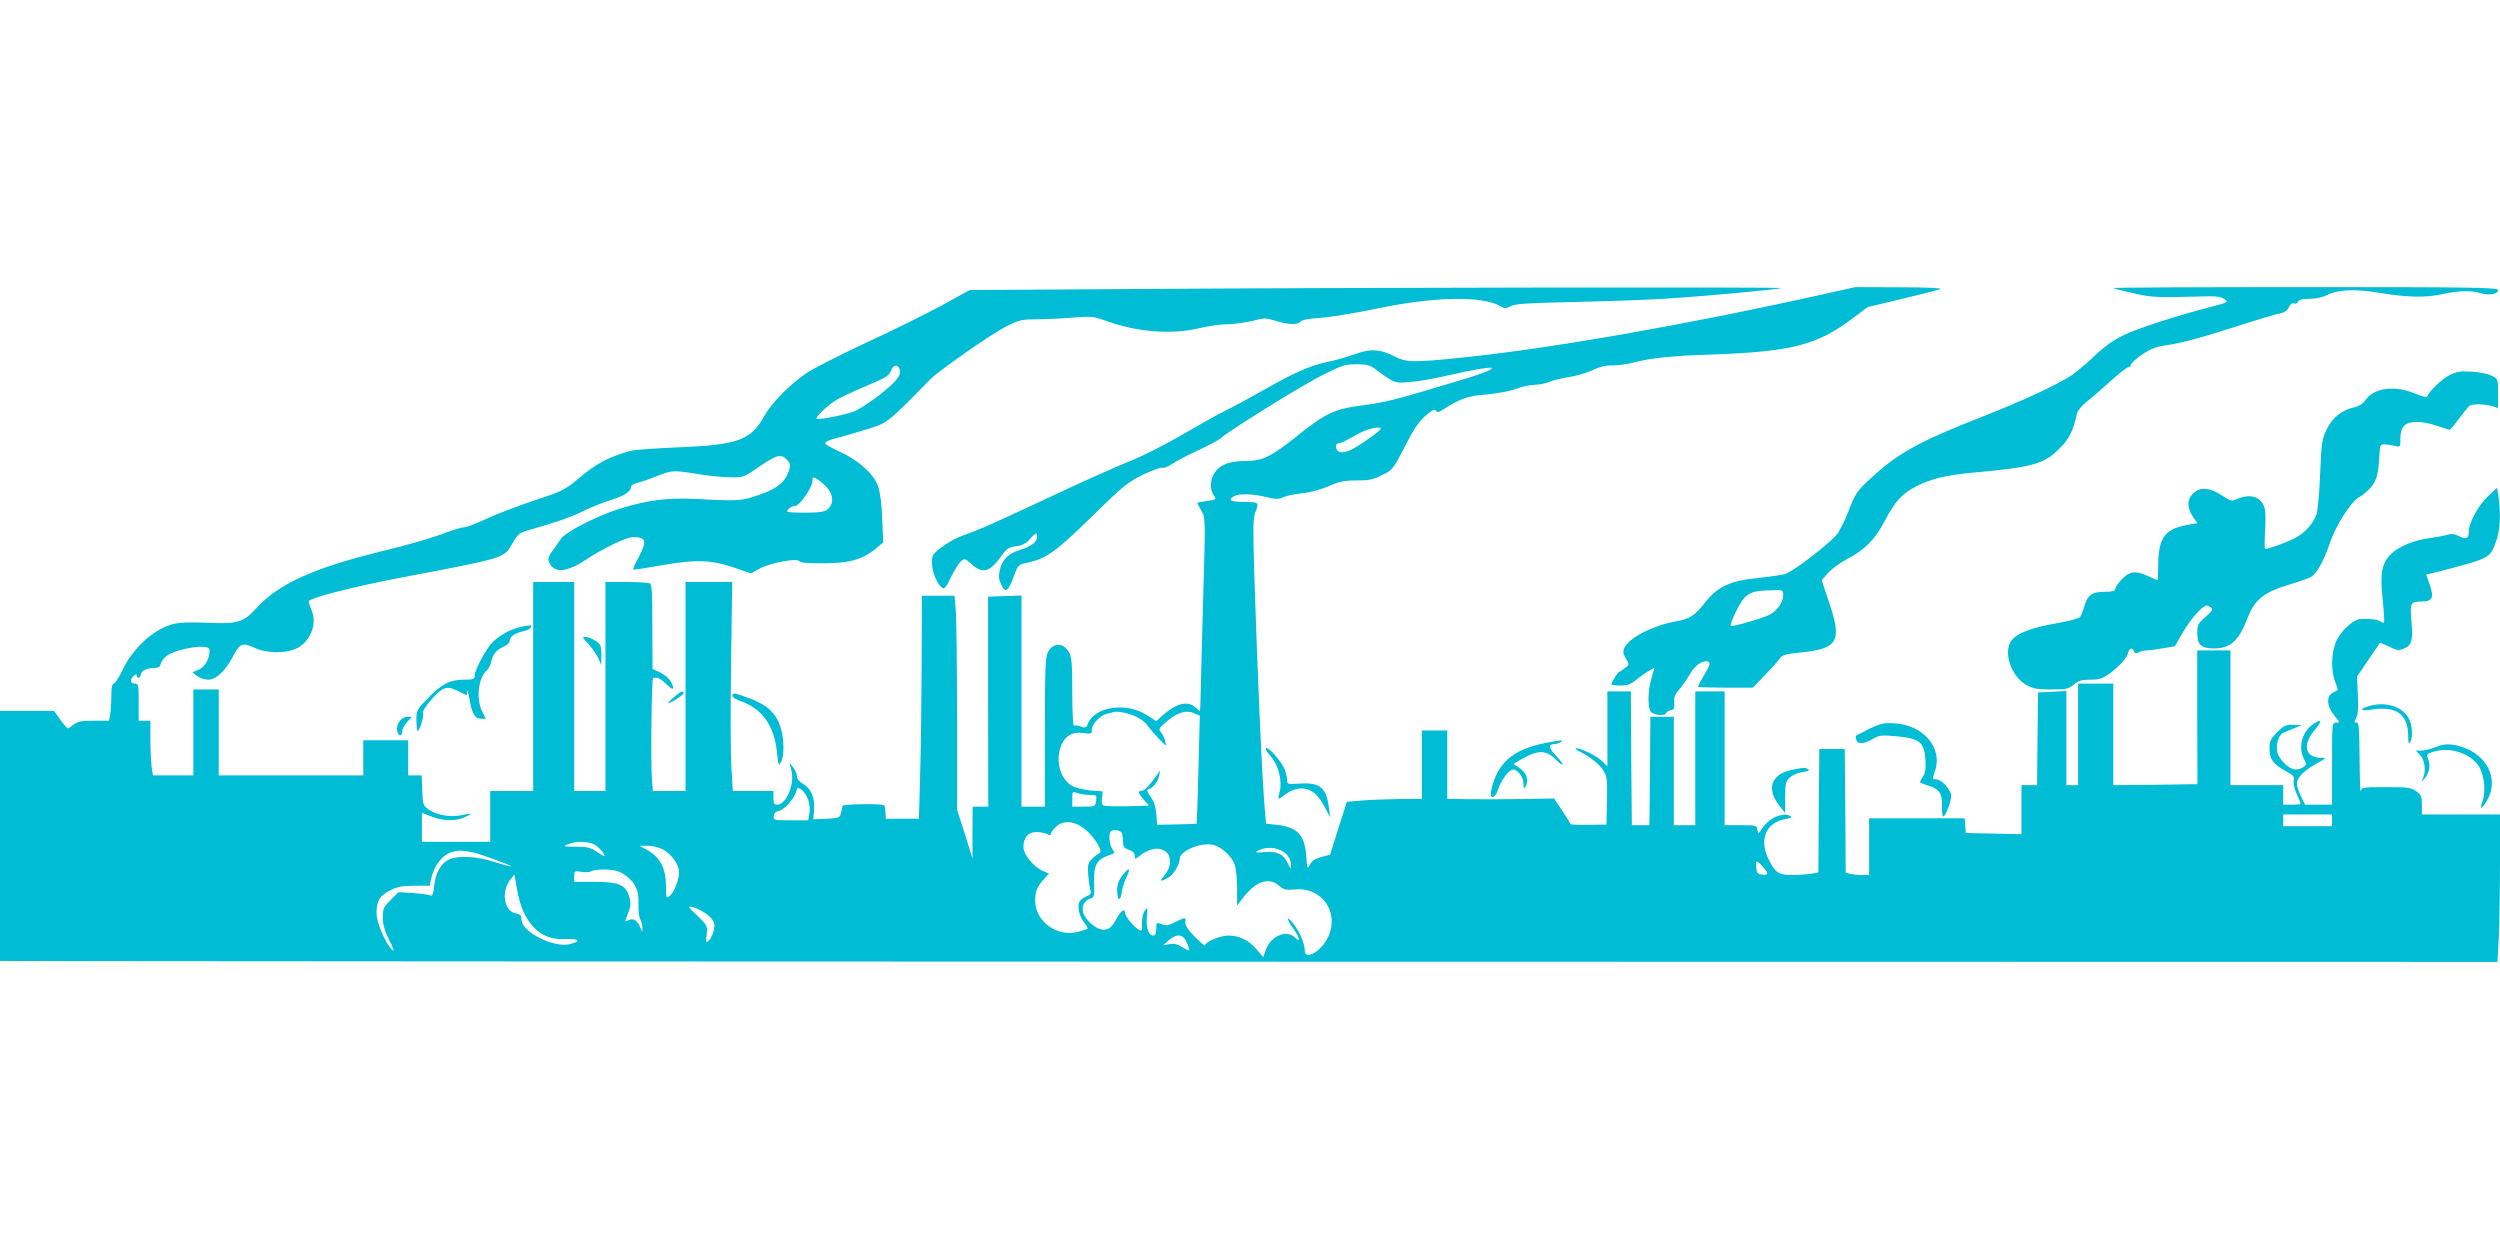
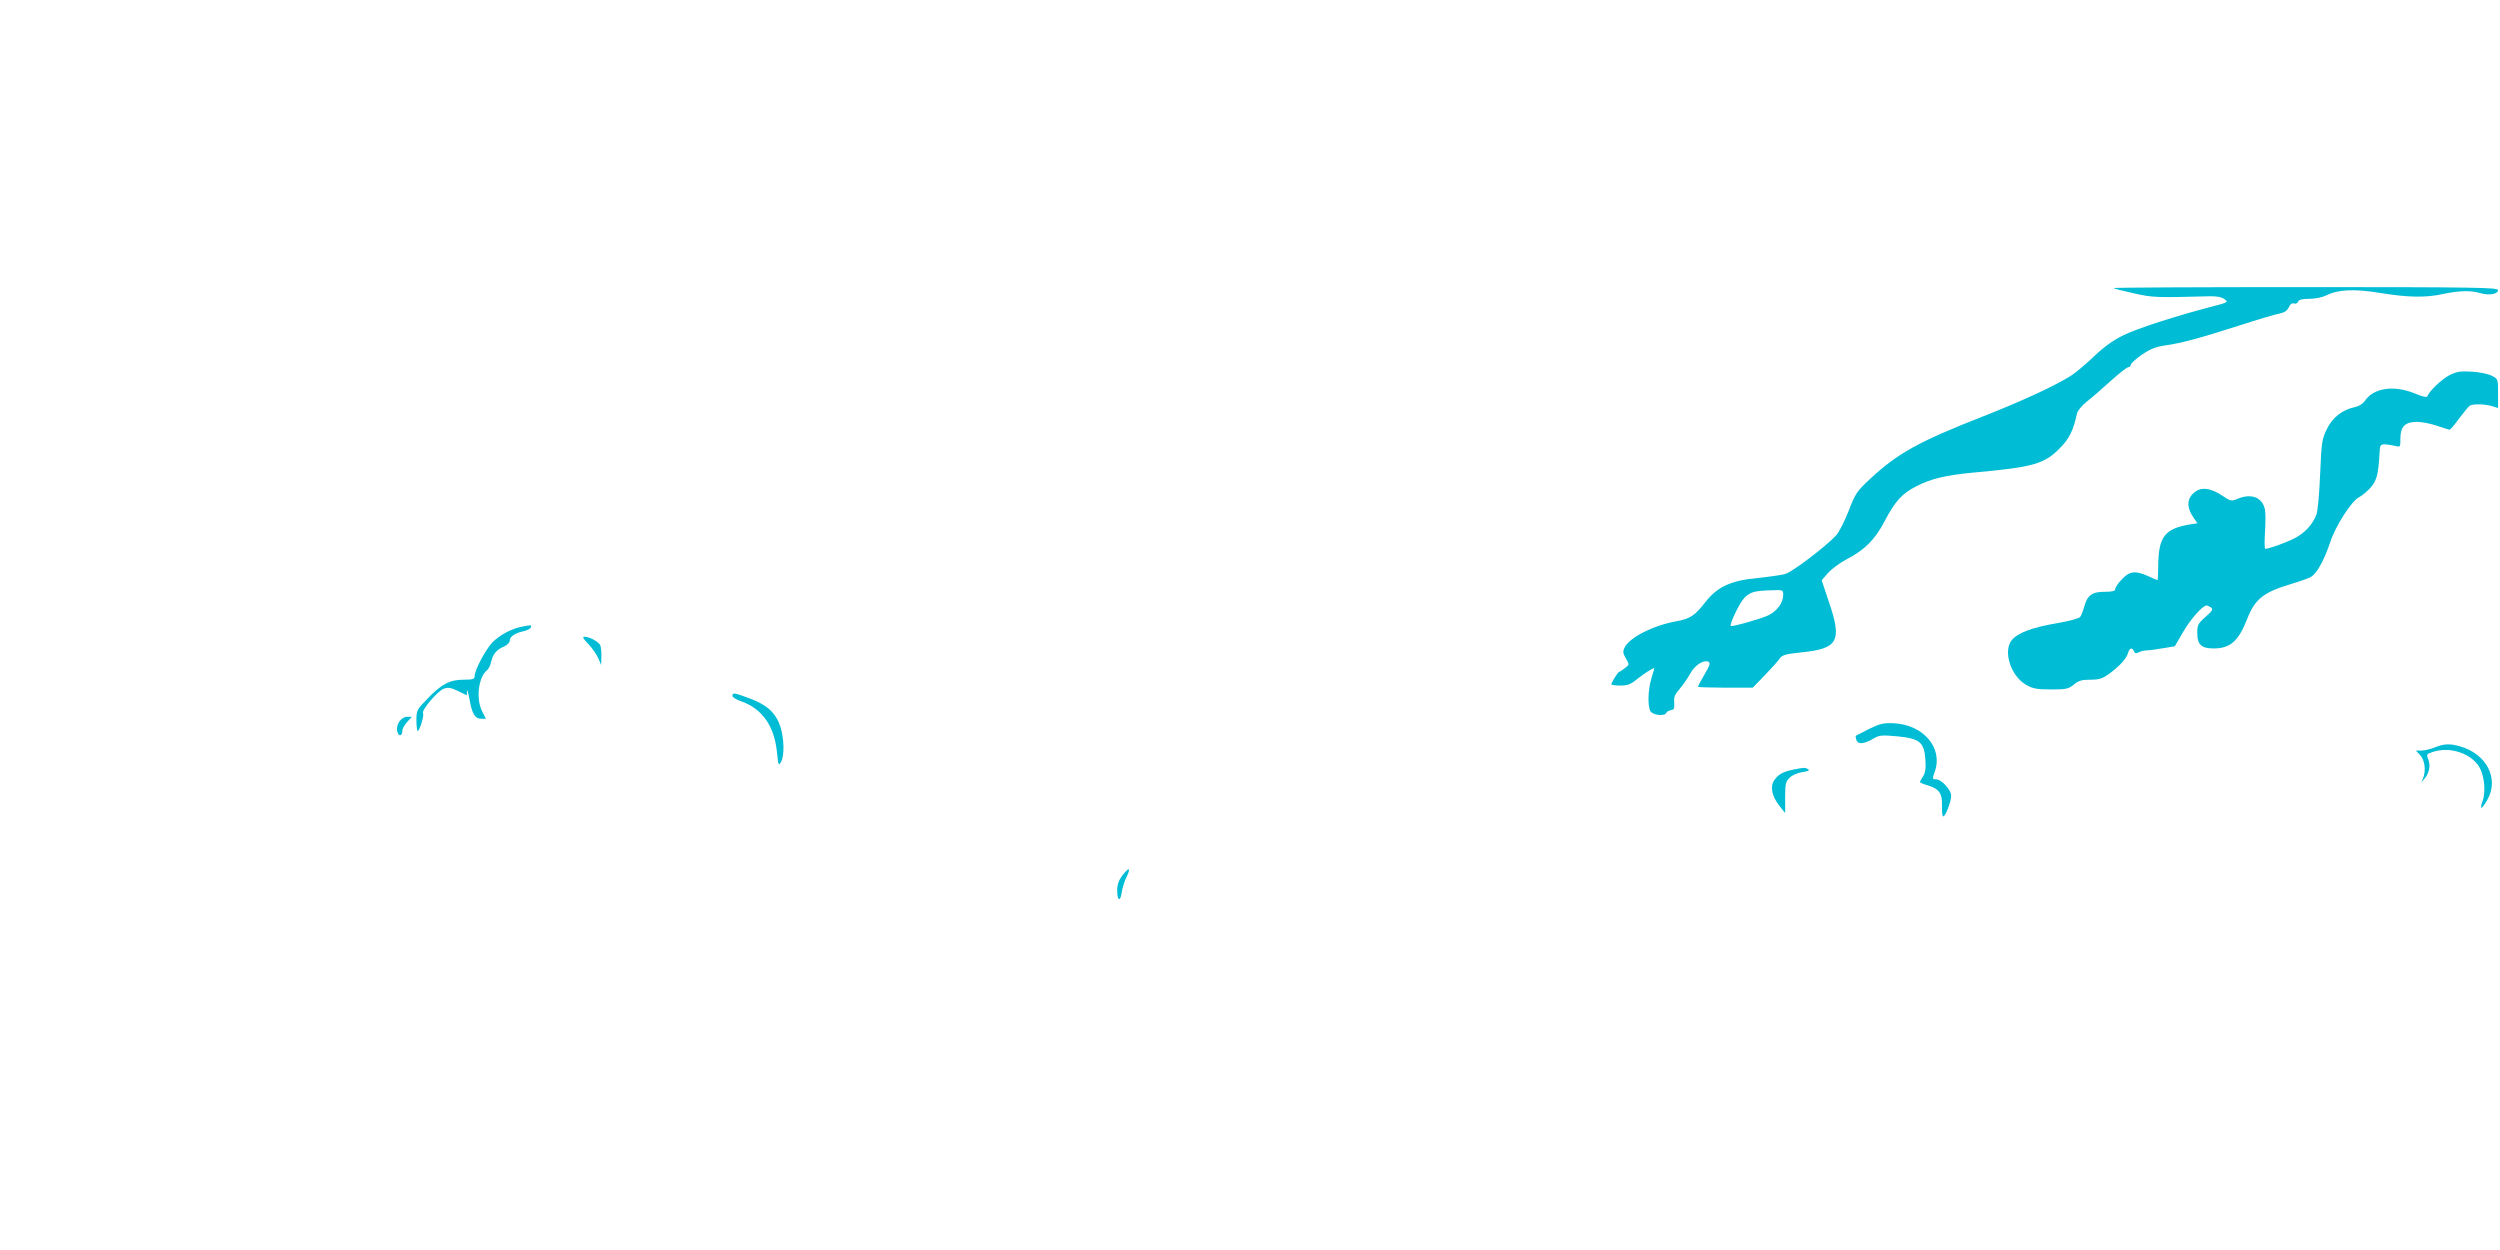
<svg xmlns="http://www.w3.org/2000/svg" version="1.0" width="1280pt" height="640pt" viewBox="0 0 1280 640" preserveAspectRatio="xMidYMid meet">
  <g transform="translate(0,640) scale(0.1,-0.1)" fill="#00bcd4" stroke="none">
-     <path d="M5770 4920 l-805 -5 -140 -77 c-77 -42 -250 -128 -385 -190 -135 -63 -274 -134 -310 -158 -87 -59 -179 -152 -218 -222 -67 -121 -135 -146 -431 -158 -119 -5 -232 -13 -251 -18 -113 -31 -177 -65 -269 -143 -70 -58 -83 -65 -225 -111 -83 -28 -193 -70 -245 -94 -51 -24 -104 -44 -116 -44 -13 0 -64 -16 -113 -35 -50 -19 -182 -57 -294 -84 -365 -89 -544 -170 -660 -300 -55 -62 -95 -75 -208 -71 -177 7 -206 4 -268 -26 -81 -39 -162 -124 -203 -212 -19 -39 -40 -72 -46 -72 -9 0 -13 -20 -13 -64 0 -35 -3 -78 -6 -95 l-6 -31 -78 0 c-62 0 -82 -4 -103 -20 -14 -11 -28 -20 -30 -20 -3 0 -20 20 -38 45 l-32 45 -139 0 -138 0 0 -640 0 -640 423 -1 c232 -1 3109 -2 6393 -3 l5971 -1 7 134 c3 74 6 244 6 378 l0 243 -200 0 -200 0 0 49 c0 43 -4 52 -29 70 -26 19 -44 21 -154 21 -122 0 -126 -1 -130 -22 -2 -13 -5 61 -6 165 -1 155 -3 187 -15 187 -13 0 -13 4 -2 25 9 18 12 53 8 118 l-4 93 57 84 c32 47 59 86 60 88 1 2 23 -7 48 -19 40 -20 49 -21 76 -9 39 16 46 40 38 136 -9 96 -5 104 49 104 58 0 68 19 44 87 l-18 51 62 15 c265 69 264 68 295 153 22 56 26 145 13 233 l-7 43 -47 -43 c-49 -47 -98 -136 -98 -181 0 -36 -13 -42 -50 -23 -24 12 -39 14 -63 6 -18 -5 -56 -12 -85 -16 -76 -9 -156 -41 -196 -78 -52 -49 -61 -98 -47 -235 7 -63 10 -116 7 -119 -3 -3 -11 -1 -18 5 -13 10 -49 15 -101 13 -40 -1 -112 -71 -131 -128 -21 -60 -20 -142 0 -193 9 -23 15 -42 13 -43 -2 -1 -13 -7 -24 -13 -37 -20 -32 -72 11 -123 25 -30 25 -31 5 -31 -21 0 -21 -4 -21 -210 l0 -210 -69 0 -69 0 -21 43 c-12 24 -21 53 -21 65 0 30 36 67 100 102 51 28 53 30 25 30 -83 0 -99 65 -34 142 42 50 37 62 -11 28 -54 -39 -74 -117 -44 -175 14 -27 14 -30 -2 -42 -10 -7 -28 -13 -41 -13 -30 0 -81 47 -92 85 -11 42 5 94 32 104 12 5 38 16 57 24 l35 15 -44 1 c-38 1 -48 -4 -82 -38 -33 -33 -39 -45 -39 -83 0 -55 18 -80 80 -114 42 -23 49 -30 44 -50 -3 -12 3 -43 15 -69 12 -26 21 -49 21 -51 0 -2 -20 -4 -45 -4 l-45 0 0 50 0 50 -135 0 -135 0 0 345 0 345 -85 0 -85 0 0 -342 1 -343 -215 -3 -216 -2 0 260 0 260 -90 0 -90 0 0 -260 0 -260 -30 0 -30 0 0 241 0 241 -72 -4 -73 -3 -3 -237 -2 -238 -40 0 -40 0 0 -125 0 -126 -142 3 -143 3 -3 38 -3 37 -245 0 -244 0 0 -145 0 -145 -37 0 c-21 0 -48 3 -60 6 l-23 6 -2 317 -3 316 -65 0 -65 0 -3 -316 -2 -316 -38 -7 c-20 -3 -64 -6 -98 -6 -70 0 -89 14 -125 94 -41 94 -2 177 92 192 27 5 36 10 27 15 -35 23 -108 -7 -143 -59 -22 -33 -23 -33 -27 -11 -3 23 -6 24 -85 24 l-83 0 0 343 0 342 -75 0 -75 0 0 -342 0 -343 -55 0 -55 0 0 278 0 277 -60 0 -60 0 -2 -277 -3 -278 -45 0 -45 0 -3 343 -2 342 -60 0 -60 0 0 -192 0 -192 -27 27 c-30 27 -108 67 -133 66 -8 0 -1 -7 15 -15 61 -32 106 -68 125 -100 18 -29 20 -46 18 -154 l-3 -122 -93 -1 c-50 -1 -92 1 -92 4 0 4 -19 35 -42 69 l-41 62 -156 -3 c-86 -1 -209 -2 -273 -1 l-118 2 0 175 0 175 -65 0 -65 0 0 -175 0 -175 -117 -1 c-65 -1 -152 -4 -193 -8 l-74 -6 -43 -135 -43 -136 -45 -12 c-31 -8 -48 -20 -58 -38 -14 -26 -14 -24 -19 43 -8 109 -46 149 -153 160 l-53 6 -6 71 c-15 169 -38 696 -55 1236 -6 204 -5 261 6 287 21 51 18 53 -57 53 -70 0 -87 10 -51 30 27 14 94 12 165 -5 49 -12 64 -12 85 -1 14 7 57 16 95 20 43 4 96 19 137 36 56 25 81 30 145 30 64 0 86 5 131 28 53 26 57 31 115 144 44 87 71 128 105 158 34 30 49 37 54 28 7 -10 13 -10 31 1 96 61 131 74 227 81 55 5 120 17 153 29 32 12 75 21 97 21 21 0 54 7 74 15 19 8 65 19 103 25 38 6 92 22 120 36 36 17 67 24 100 23 27 0 76 6 108 15 86 23 196 34 401 41 405 14 539 48 719 184 l79 59 176 42 c97 23 185 45 196 50 12 5 -69 9 -208 9 l-227 1 -181 -40 c-685 -153 -1380 -274 -1825 -320 -257 -27 -293 -26 -354 5 -76 39 -123 41 -205 11 -38 -14 -102 -32 -142 -40 -83 -17 -176 -58 -323 -143 -58 -33 -147 -82 -199 -107 -51 -26 -154 -84 -229 -128 -76 -45 -193 -104 -266 -133 -72 -29 -246 -107 -386 -173 -294 -138 -382 -177 -458 -203 -58 -20 -146 -79 -156 -105 -16 -41 10 -132 46 -162 13 -10 20 -3 46 51 17 35 40 72 51 82 20 17 21 17 56 -14 57 -50 91 -41 148 37 30 43 40 50 78 55 32 4 52 14 71 36 32 36 38 38 38 13 0 -27 -30 -50 -86 -67 -61 -18 -93 -50 -105 -104 -7 -31 -5 -48 8 -75 21 -45 35 -35 64 45 21 57 22 58 70 68 96 21 145 56 329 236 161 158 185 177 263 215 48 23 91 38 97 35 6 -4 29 5 52 20 22 15 83 47 136 71 53 25 106 53 117 64 41 37 403 262 513 318 103 52 120 57 177 57 50 0 70 -5 94 -23 102 -75 100 -75 181 -68 41 3 125 18 185 32 135 31 226 46 232 40 9 -9 -57 -33 -237 -86 -271 -81 -307 -90 -429 -106 -138 -18 -185 -40 -328 -155 -129 -104 -179 -129 -257 -129 -83 0 -130 -15 -160 -51 -30 -35 -35 -92 -11 -126 14 -21 13 -21 -35 -28 -28 -4 -50 -8 -50 -10 0 -2 10 -20 21 -40 21 -36 21 -36 10 -423 -6 -213 -12 -435 -13 -494 -1 -60 -3 -108 -5 -108 -3 0 -11 7 -19 15 -39 39 -97 27 -168 -35 l-36 -32 -52 33 c-106 65 -265 40 -298 -47 -8 -21 -13 -22 -36 -14 -14 6 -30 8 -35 4 -5 -3 -9 67 -9 171 0 149 -3 181 -17 206 -30 51 -82 50 -108 -1 -13 -24 -15 -92 -15 -410 l0 -380 -60 0 -60 0 0 540 0 541 -86 -3 -85 -3 0 -537 1 -538 -40 0 -40 0 -1 -132 0 -133 -39 125 -40 125 0 480 c0 264 -3 510 -7 548 l-6 67 -83 0 -84 0 -1 -347 c-1 -192 -4 -449 -8 -571 l-6 -224 -85 0 -85 0 -1 31 c-1 17 -4 34 -7 38 -10 9 -211 7 -213 -3 -1 -5 -5 -21 -8 -36 -6 -25 -10 -27 -74 -30 l-68 -3 4 51 c5 61 -16 108 -59 132 -18 11 -29 25 -29 38 0 12 -9 32 -19 45 l-19 24 10 -40 c18 -69 -26 -175 -73 -175 -15 0 -19 7 -19 35 l0 35 -104 0 -104 0 -7 118 c-5 64 -5 305 -2 535 l6 417 -119 0 -120 0 0 -535 0 -535 -84 0 -83 0 -5 58 c-7 80 -2 522 6 522 3 0 12 0 20 0 8 0 29 -14 46 -31 36 -37 48 -33 26 9 -9 17 -33 38 -56 49 l-39 18 -1 216 c0 188 -2 218 -16 223 -9 3 -63 6 -120 6 l-104 0 0 -535 0 -535 -80 0 -80 0 0 535 0 535 -105 0 -105 0 0 -535 0 -535 -110 0 -110 0 0 -130 0 -130 -175 0 -175 0 0 74 0 74 50 -19 c60 -23 118 -24 165 -5 47 20 44 25 -9 13 -56 -13 -126 -2 -168 26 -32 22 -33 25 -36 100 l-3 77 -34 0 -35 0 0 90 0 90 -115 0 -115 0 0 -90 0 -90 -370 0 -370 0 0 220 0 220 -65 0 -65 0 0 -220 0 -220 -104 0 -103 0 -7 46 c-3 26 -6 89 -6 140 l0 94 -30 0 -30 0 0 95 c0 88 -1 95 -20 95 -24 0 -26 22 -5 40 10 9 15 9 15 1 0 -6 5 -11 10 -11 6 0 10 7 10 15 0 19 31 35 68 35 23 0 31 5 36 24 3 13 21 33 38 44 38 23 139 45 183 40 27 -3 30 -6 27 -33 -5 -41 -28 -74 -60 -86 l-27 -11 24 -19 c13 -10 38 -19 57 -19 41 0 89 46 131 126 32 62 45 66 114 34 54 -24 143 -26 198 -4 76 30 117 125 87 198 -9 21 -16 42 -16 46 0 17 215 73 460 120 556 106 539 100 585 180 28 48 33 52 100 71 138 40 201 62 265 94 36 18 96 42 135 54 71 22 105 44 105 67 0 8 12 16 28 20 15 3 62 19 104 36 83 32 79 32 238 7 41 -7 105 -12 141 -13 65 -1 68 0 151 58 90 61 108 64 142 27 13 -15 14 -23 5 -52 -22 -65 -70 -99 -193 -136 -56 -17 -89 -18 -276 -8 -152 8 -255 -5 -401 -51 -112 -35 -276 -119 -297 -153 -9 -14 -28 -42 -43 -61 -19 -25 -24 -41 -19 -55 23 -61 87 -58 188 8 88 59 209 117 243 117 68 0 73 -20 28 -105 -17 -31 -29 -59 -27 -61 2 -2 69 8 148 22 175 31 252 28 371 -13 l84 -29 43 24 c53 30 193 56 204 39 5 -8 45 -12 125 -11 134 0 198 19 267 75 l38 32 -5 121 c-3 78 -11 138 -22 168 -22 62 -98 130 -191 173 -39 18 -74 37 -78 43 -4 7 10 16 36 23 24 6 94 26 156 45 130 39 117 30 345 262 45 45 314 233 387 270 68 34 81 37 160 37 47 1 130 4 185 9 91 7 105 6 160 -14 161 -60 340 -75 487 -40 46 11 110 20 143 20 33 0 90 8 127 17 63 16 70 16 121 0 65 -20 111 -22 126 -3 7 8 44 15 104 19 50 3 180 25 287 47 287 61 539 66 631 13 23 -14 29 -14 55 0 23 12 92 16 334 21 168 4 375 11 460 17 195 12 582 48 589 54 5 6 -2187 3 -3349 -5z m-1162 -419 c3 -16 -7 -34 -30 -58 -46 -48 -158 -130 -204 -149 -41 -17 -186 -46 -193 -38 -8 8 62 74 104 98 22 13 91 45 153 71 98 41 115 52 124 77 12 35 41 34 46 -1z m2462 -296 c0 -10 -124 -97 -159 -111 -19 -8 -42 -12 -53 -8 -20 6 -25 44 -5 44 6 0 23 6 37 14 14 7 47 25 74 40 43 23 106 35 106 21z m-2841 -296 c38 -37 42 -86 10 -115 -17 -15 -37 -18 -115 -19 -52 0 -94 2 -94 6 0 11 25 29 42 29 22 0 88 96 88 128 0 19 3 21 19 12 11 -5 33 -24 50 -41z m1593 -1181 c21 -10 45 -29 53 -42 9 -13 34 -43 57 -67 40 -42 41 -43 34 -14 -4 17 -14 37 -22 46 -13 15 -11 20 27 53 56 48 101 62 141 45 l31 -13 -7 -275 c-4 -152 -8 -276 -9 -278 -1 -1 -47 -3 -102 -4 l-100 -2 -5 56 c-3 37 -13 66 -29 88 -16 21 -20 34 -13 37 25 8 50 38 56 67 l6 30 -18 -25 c-36 -51 -64 -80 -78 -80 -20 0 -18 -8 12 -44 l27 -31 -108 -3 c-60 -1 -115 0 -123 3 -10 3 -13 16 -10 39 l4 34 -64 5 c-35 4 -78 14 -94 24 -61 36 -86 131 -54 208 21 49 57 69 111 62 42 -6 45 -5 45 17 0 29 44 74 79 82 14 3 31 7 36 9 20 5 81 -8 117 -27z m-1684 -423 c7 -21 10 -53 6 -71 l-6 -34 -90 0 c-87 0 -89 1 -86 23 2 14 11 23 25 25 27 4 80 63 89 98 6 23 8 24 28 11 11 -8 27 -31 34 -52z m1441 25 c36 0 37 -1 33 -30 -4 -29 -5 -30 -63 -30 l-59 0 0 40 c0 38 1 39 26 30 14 -6 42 -10 63 -10z m6361 -130 l0 -30 -125 0 -125 0 0 30 0 30 125 0 125 0 0 -30z m-6392 -40 c49 -35 104 -121 82 -128 -8 -3 -25 -16 -38 -29 -22 -22 -24 -31 -20 -86 3 -34 8 -69 12 -78 5 -12 -1 -20 -23 -29 -17 -7 -33 -21 -36 -31 -9 -28 3 -74 27 -104 11 -14 19 -28 16 -30 -2 -2 -24 -9 -48 -16 -109 -28 -220 53 -220 161 0 46 11 73 47 111 l24 26 -30 13 c-48 20 -101 84 -101 123 0 49 24 77 66 77 20 0 44 -5 55 -10 13 -8 19 -7 19 0 0 6 11 22 25 35 35 36 90 34 143 -5z m196 -26 c3 -9 6 -29 6 -45 0 -24 6 -32 30 -40 20 -7 30 -18 30 -31 0 -19 0 -19 26 1 40 32 89 44 116 30 31 -16 38 -28 38 -66 0 -19 -10 -43 -26 -62 -29 -35 -26 -38 15 -16 28 14 61 68 61 98 0 39 104 84 167 72 44 -8 99 -57 115 -103 7 -20 12 -76 12 -123 l0 -85 31 40 c64 84 130 106 183 62 25 -22 36 -24 83 -20 137 13 227 -116 170 -241 -34 -76 -121 -126 -121 -70 0 34 -24 91 -56 133 -37 48 -41 32 -5 -19 36 -48 43 -81 11 -49 -43 43 -126 7 -150 -66 l-12 -35 -35 41 c-40 47 -88 70 -145 70 -40 0 -118 -33 -118 -50 0 -6 -23 14 -52 43 -35 36 -51 59 -49 75 3 27 0 27 -52 1 -34 -18 -47 -20 -69 -11 -27 10 -28 9 -28 -24 0 -23 -5 -34 -15 -34 -24 0 -38 39 -33 96 4 51 4 53 -11 31 -9 -13 -15 -40 -14 -64 1 -39 0 -42 -17 -33 -25 14 -70 69 -70 87 0 23 -21 10 -40 -25 -27 -50 -41 -62 -71 -62 -37 0 -95 51 -104 91 -7 33 6 56 39 69 19 6 20 15 18 81 -4 86 13 119 73 139 33 11 34 13 20 33 -15 22 -20 78 -8 90 12 13 51 7 57 -9z m-2690 -65 c14 -11 31 -29 37 -40 9 -17 4 -16 -32 8 -36 24 -53 28 -112 28 -63 0 -66 1 -40 12 46 20 116 16 147 -8z m329 -13 c43 -17 85 -68 93 -110 6 -37 -20 -111 -49 -135 -16 -12 -17 -8 -17 50 -1 97 -31 153 -105 192 l-30 16 38 1 c21 0 52 -6 70 -14z m3177 -11 c33 -17 50 -43 50 -77 -1 -20 -2 -19 -15 9 -20 48 -56 66 -115 61 -55 -6 -62 -2 -27 12 34 13 75 12 107 -5z m-4135 -10 c36 -8 197 -67 193 -71 -2 -2 -40 8 -83 22 -90 29 -184 35 -232 15 -44 -18 -73 -68 -80 -136 -5 -47 -9 -55 -22 -49 -9 4 -49 9 -89 12 l-72 4 -40 -40 c-36 -36 -40 -45 -40 -90 0 -36 9 -67 33 -116 24 -46 28 -61 15 -49 -33 30 -80 138 -80 187 -1 62 16 91 71 118 36 18 63 23 123 23 l78 0 6 30 c16 76 61 132 116 145 32 7 47 6 103 -5z m6600 -72 c32 -36 31 -45 -2 -41 -23 2 -29 8 -31 36 -4 39 2 40 33 5z m-5821 -46 c51 -39 68 -77 65 -145 -1 -32 3 -67 9 -79 7 -12 12 -32 11 -45 0 -23 0 -23 -10 2 -15 37 -37 52 -62 38 -17 -9 -19 -8 -12 8 26 65 27 77 16 115 -18 59 -53 74 -179 74 l-102 0 0 28 c0 28 2 29 38 23 20 -4 44 -1 52 4 8 6 43 9 76 8 49 -3 69 -10 98 -31z m-527 -178 c47 -105 118 -153 219 -147 70 3 82 -11 22 -26 -83 -21 -248 63 -248 126 0 20 -6 27 -30 32 -60 11 -75 111 -27 173 l21 26 12 -70 c6 -38 20 -89 31 -114z m935 -15 c21 -13 40 -35 44 -49 7 -27 -10 -77 -31 -95 -10 -8 -12 -1 -7 35 5 45 3 47 -48 97 -49 47 -51 50 -24 44 16 -4 46 -18 66 -32z m2464 -149 c20 -48 19 -49 -22 -25 -25 16 -44 21 -67 16 l-32 -6 28 25 c41 37 75 33 93 -10z" />
    <path d="M5746 1917 c-18 -24 -26 -46 -26 -75 0 -54 16 -62 23 -12 3 22 14 58 25 80 24 49 12 52 -22 7z" />
    <path d="M10822 4925 c2 -3 49 -15 104 -27 98 -22 113 -22 384 -15 37 1 63 -3 78 -14 22 -16 21 -17 -60 -38 -182 -47 -387 -113 -457 -148 -50 -24 -99 -59 -150 -108 -42 -40 -95 -84 -118 -99 -89 -55 -247 -128 -455 -210 -325 -127 -433 -188 -572 -317 -69 -64 -77 -76 -111 -165 -21 -53 -49 -109 -64 -125 -50 -55 -226 -189 -261 -198 -19 -5 -81 -14 -137 -20 -141 -13 -208 -44 -270 -122 -56 -72 -79 -87 -151 -100 -120 -22 -241 -84 -265 -136 -9 -19 -7 -30 8 -55 18 -31 18 -31 -6 -49 -13 -10 -26 -19 -29 -19 -6 0 -40 -55 -40 -64 0 -3 21 -6 46 -6 37 0 54 6 87 34 38 30 87 61 87 54 0 -2 -7 -25 -15 -52 -17 -57 -20 -139 -5 -167 12 -21 75 -28 82 -8 2 5 12 11 23 13 16 2 19 9 17 38 -3 28 3 43 28 71 17 20 41 55 54 78 23 44 71 74 95 60 9 -6 3 -23 -23 -66 -19 -33 -34 -60 -32 -62 1 -2 65 -3 141 -4 l139 0 61 63 c34 35 68 73 76 85 14 20 30 24 113 33 188 19 209 58 139 261 l-36 108 33 38 c18 20 60 51 92 68 94 48 148 102 197 196 54 103 89 142 162 179 75 39 152 57 289 70 311 28 367 44 446 125 49 49 69 90 88 177 3 15 25 41 48 60 24 18 79 66 123 106 43 39 85 72 92 72 7 0 13 6 13 13 0 6 25 29 55 50 42 29 71 41 118 48 83 11 185 39 387 104 93 30 184 57 203 60 24 5 38 15 46 32 7 16 17 23 27 19 8 -3 17 1 20 9 4 11 21 15 58 15 31 0 67 8 88 18 59 30 142 34 275 12 140 -23 234 -25 323 -5 79 17 141 19 190 4 44 -13 90 -5 90 16 0 13 -122 15 -987 15 -542 0 -984 -2 -981 -5z m-1692 -1571 c0 -40 -31 -82 -75 -104 -37 -18 -186 -60 -193 -55 -9 7 46 122 70 145 29 29 52 36 146 38 50 2 52 1 52 -24z" />
    <path d="M12543 4480 c-40 -20 -106 -83 -114 -108 -3 -8 -24 -4 -64 13 -109 45 -214 29 -258 -39 -9 -13 -30 -26 -48 -30 -65 -13 -116 -52 -145 -112 -26 -53 -28 -68 -35 -233 -4 -97 -12 -189 -19 -206 -20 -52 -60 -94 -112 -121 -45 -23 -131 -54 -150 -54 -4 0 -4 40 -1 89 3 49 3 100 -1 115 -15 61 -70 81 -140 52 -31 -13 -36 -12 -76 15 -56 38 -103 46 -135 25 -49 -32 -53 -81 -13 -138 l19 -27 -38 -6 c-131 -22 -162 -63 -163 -217 0 -38 -2 -68 -4 -68 -2 0 -23 9 -47 20 -66 30 -96 26 -135 -16 -19 -19 -34 -42 -34 -50 0 -10 -14 -14 -55 -14 -64 0 -88 -18 -104 -77 -6 -21 -15 -44 -20 -51 -4 -8 -57 -22 -120 -33 -126 -21 -202 -50 -231 -87 -46 -57 -4 -185 75 -229 33 -19 55 -23 127 -23 78 0 89 3 116 25 24 20 41 25 84 25 46 0 62 5 98 31 53 39 88 77 96 107 7 25 22 29 30 7 5 -11 11 -12 24 -5 10 6 29 10 41 10 12 0 50 5 83 11 l61 10 43 74 c38 66 100 135 120 135 4 0 14 -5 22 -10 12 -9 8 -17 -27 -48 -39 -34 -43 -42 -43 -83 0 -60 21 -79 84 -79 85 0 127 37 172 152 39 101 84 136 224 178 41 12 86 28 100 35 31 16 69 85 100 177 27 84 109 212 148 232 16 8 43 31 60 50 31 36 39 67 45 171 2 46 4 50 27 50 14 -1 37 -4 53 -8 27 -7 27 -7 27 38 0 61 24 85 85 85 25 0 71 -9 102 -20 32 -11 61 -20 65 -20 4 0 26 26 49 58 24 31 47 60 53 64 15 11 75 10 114 -1 l32 -10 0 74 c0 74 0 75 -32 91 -18 10 -64 19 -103 21 -57 4 -78 0 -112 -17z" />
-     <path d="M2670 3191 c-53 -11 -109 -41 -148 -79 -35 -36 -92 -143 -92 -174 0 -15 -9 -18 -55 -18 -72 0 -114 -22 -186 -97 -56 -57 -57 -59 -57 -116 1 -32 4 -55 8 -50 13 14 32 82 26 92 -9 15 76 115 107 125 21 8 37 5 72 -12 l45 -22 1 23 c0 12 6 -8 13 -44 13 -75 28 -99 61 -99 l23 0 -19 37 c-33 64 -20 175 24 211 9 7 19 28 22 45 9 39 28 61 66 77 17 8 29 20 29 31 0 20 29 39 74 48 16 4 31 12 34 19 4 13 4 13 -48 3z" />
+     <path d="M2670 3191 c-53 -11 -109 -41 -148 -79 -35 -36 -92 -143 -92 -174 0 -15 -9 -18 -55 -18 -72 0 -114 -22 -186 -97 -56 -57 -57 -59 -57 -116 1 -32 4 -55 8 -50 13 14 32 82 26 92 -9 15 76 115 107 125 21 8 37 5 72 -12 l45 -22 1 23 c0 12 6 -8 13 -44 13 -75 28 -99 61 -99 l23 0 -19 37 c-33 64 -20 175 24 211 9 7 19 28 22 45 9 39 28 61 66 77 17 8 29 20 29 31 0 20 29 39 74 48 16 4 31 12 34 19 4 13 4 13 -48 3" />
    <path d="M3012 3103 c20 -21 43 -54 51 -73 l15 -35 1 42 c1 23 -2 49 -5 58 -7 18 -55 45 -81 45 -13 0 -8 -9 19 -37z" />
-     <path d="M3450 2830 c-19 -16 -32 -29 -28 -30 13 0 78 42 78 51 0 16 -15 10 -50 -21z" />
    <path d="M3750 2837 c0 -7 21 -20 48 -29 105 -38 166 -125 180 -258 7 -70 8 -73 21 -51 18 33 16 120 -4 182 -23 69 -68 110 -154 142 -82 31 -91 32 -91 14z" />
-     <path d="M12145 2789 c-62 -15 -70 -32 -10 -23 135 22 195 -21 195 -138 0 -32 3 -39 10 -28 16 25 11 93 -10 127 -33 54 -108 79 -185 62z" />
    <path d="M2044 2705 c-10 -16 -14 -34 -10 -50 7 -28 26 -25 26 4 0 10 11 30 25 45 l24 26 -24 0 c-15 0 -31 -10 -41 -25z" />
    <path d="M9570 2668 c-36 -18 -67 -34 -68 -35 -2 -1 -1 -11 3 -22 7 -24 39 -21 90 9 26 16 42 17 119 10 115 -11 138 -30 144 -119 3 -45 0 -67 -12 -86 -9 -13 -16 -27 -16 -29 0 -3 18 -11 40 -17 59 -18 75 -41 73 -105 -1 -30 2 -54 6 -54 12 0 41 75 41 106 0 30 -50 84 -78 84 -19 0 -19 2 -5 42 41 120 -60 238 -212 245 -51 2 -70 -2 -125 -29z" />
-     <path d="M7908 2595 c-164 -33 -243 -103 -273 -242 -10 -48 20 -44 35 5 15 46 56 102 76 102 25 0 54 -38 54 -72 1 -28 2 -30 11 -15 18 31 6 70 -29 93 l-33 23 43 25 c83 48 126 47 177 -6 17 -17 31 -27 31 -21 0 5 -16 26 -36 47 -35 36 -37 56 -6 56 9 0 24 5 32 10 20 13 5 12 -82 -5z" />
    <path d="M12465 2573 c-22 -9 -53 -16 -68 -16 l-28 0 23 -24 c23 -25 30 -79 14 -118 l-8 -20 17 20 c23 29 30 64 18 96 -10 26 -9 29 20 38 81 29 184 0 233 -64 32 -42 44 -131 25 -186 -17 -48 -6 -46 23 4 64 108 -2 238 -140 276 -52 15 -81 13 -129 -6z" />
-     <path d="M6480 2564 c0 -4 13 -21 29 -40 37 -42 57 -124 43 -177 -12 -43 -9 -44 25 -17 42 33 91 42 129 24 33 -16 52 -39 86 -104 l19 -35 -7 50 c-13 102 -46 130 -148 123 -63 -4 -66 -3 -66 18 0 13 -5 35 -11 51 -19 50 -99 136 -99 107z" />
    <path d="M9183 2460 c-54 -11 -79 -25 -99 -55 -22 -33 -12 -82 26 -130 l30 -38 0 80 c0 71 3 82 24 102 13 13 42 25 66 28 28 4 37 9 28 14 -15 10 -18 10 -75 -1z" />
  </g>
</svg>